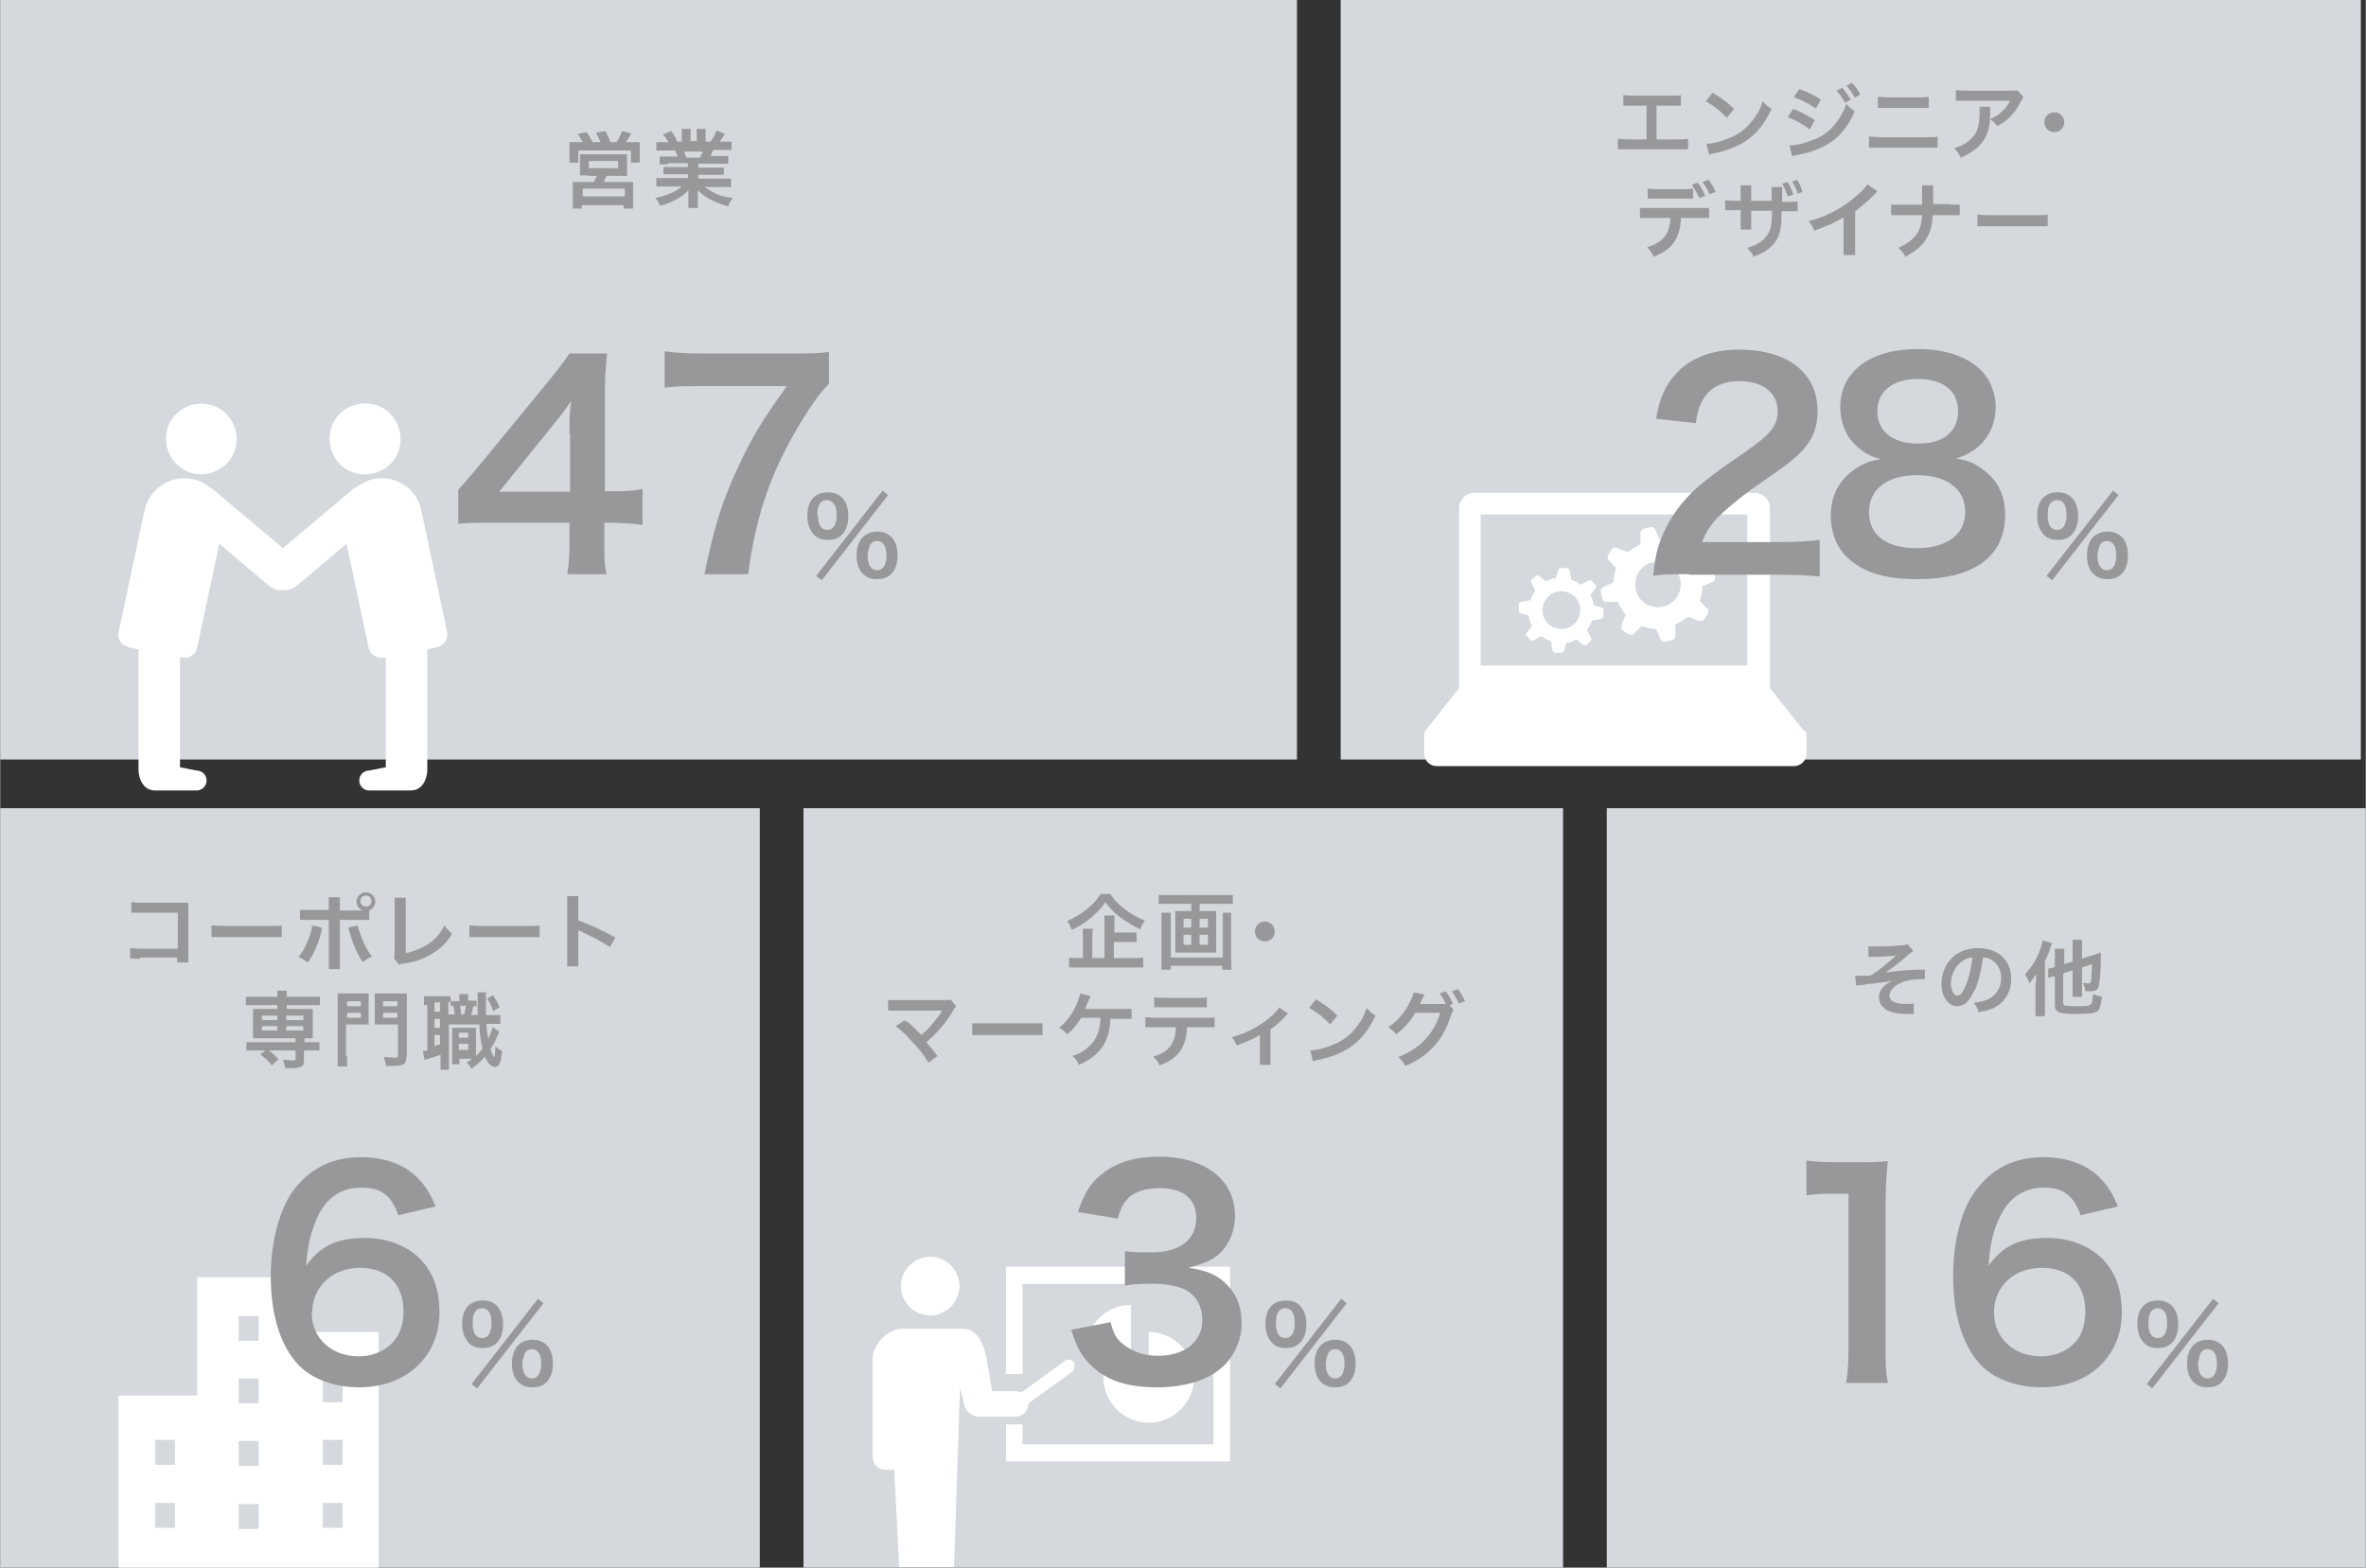
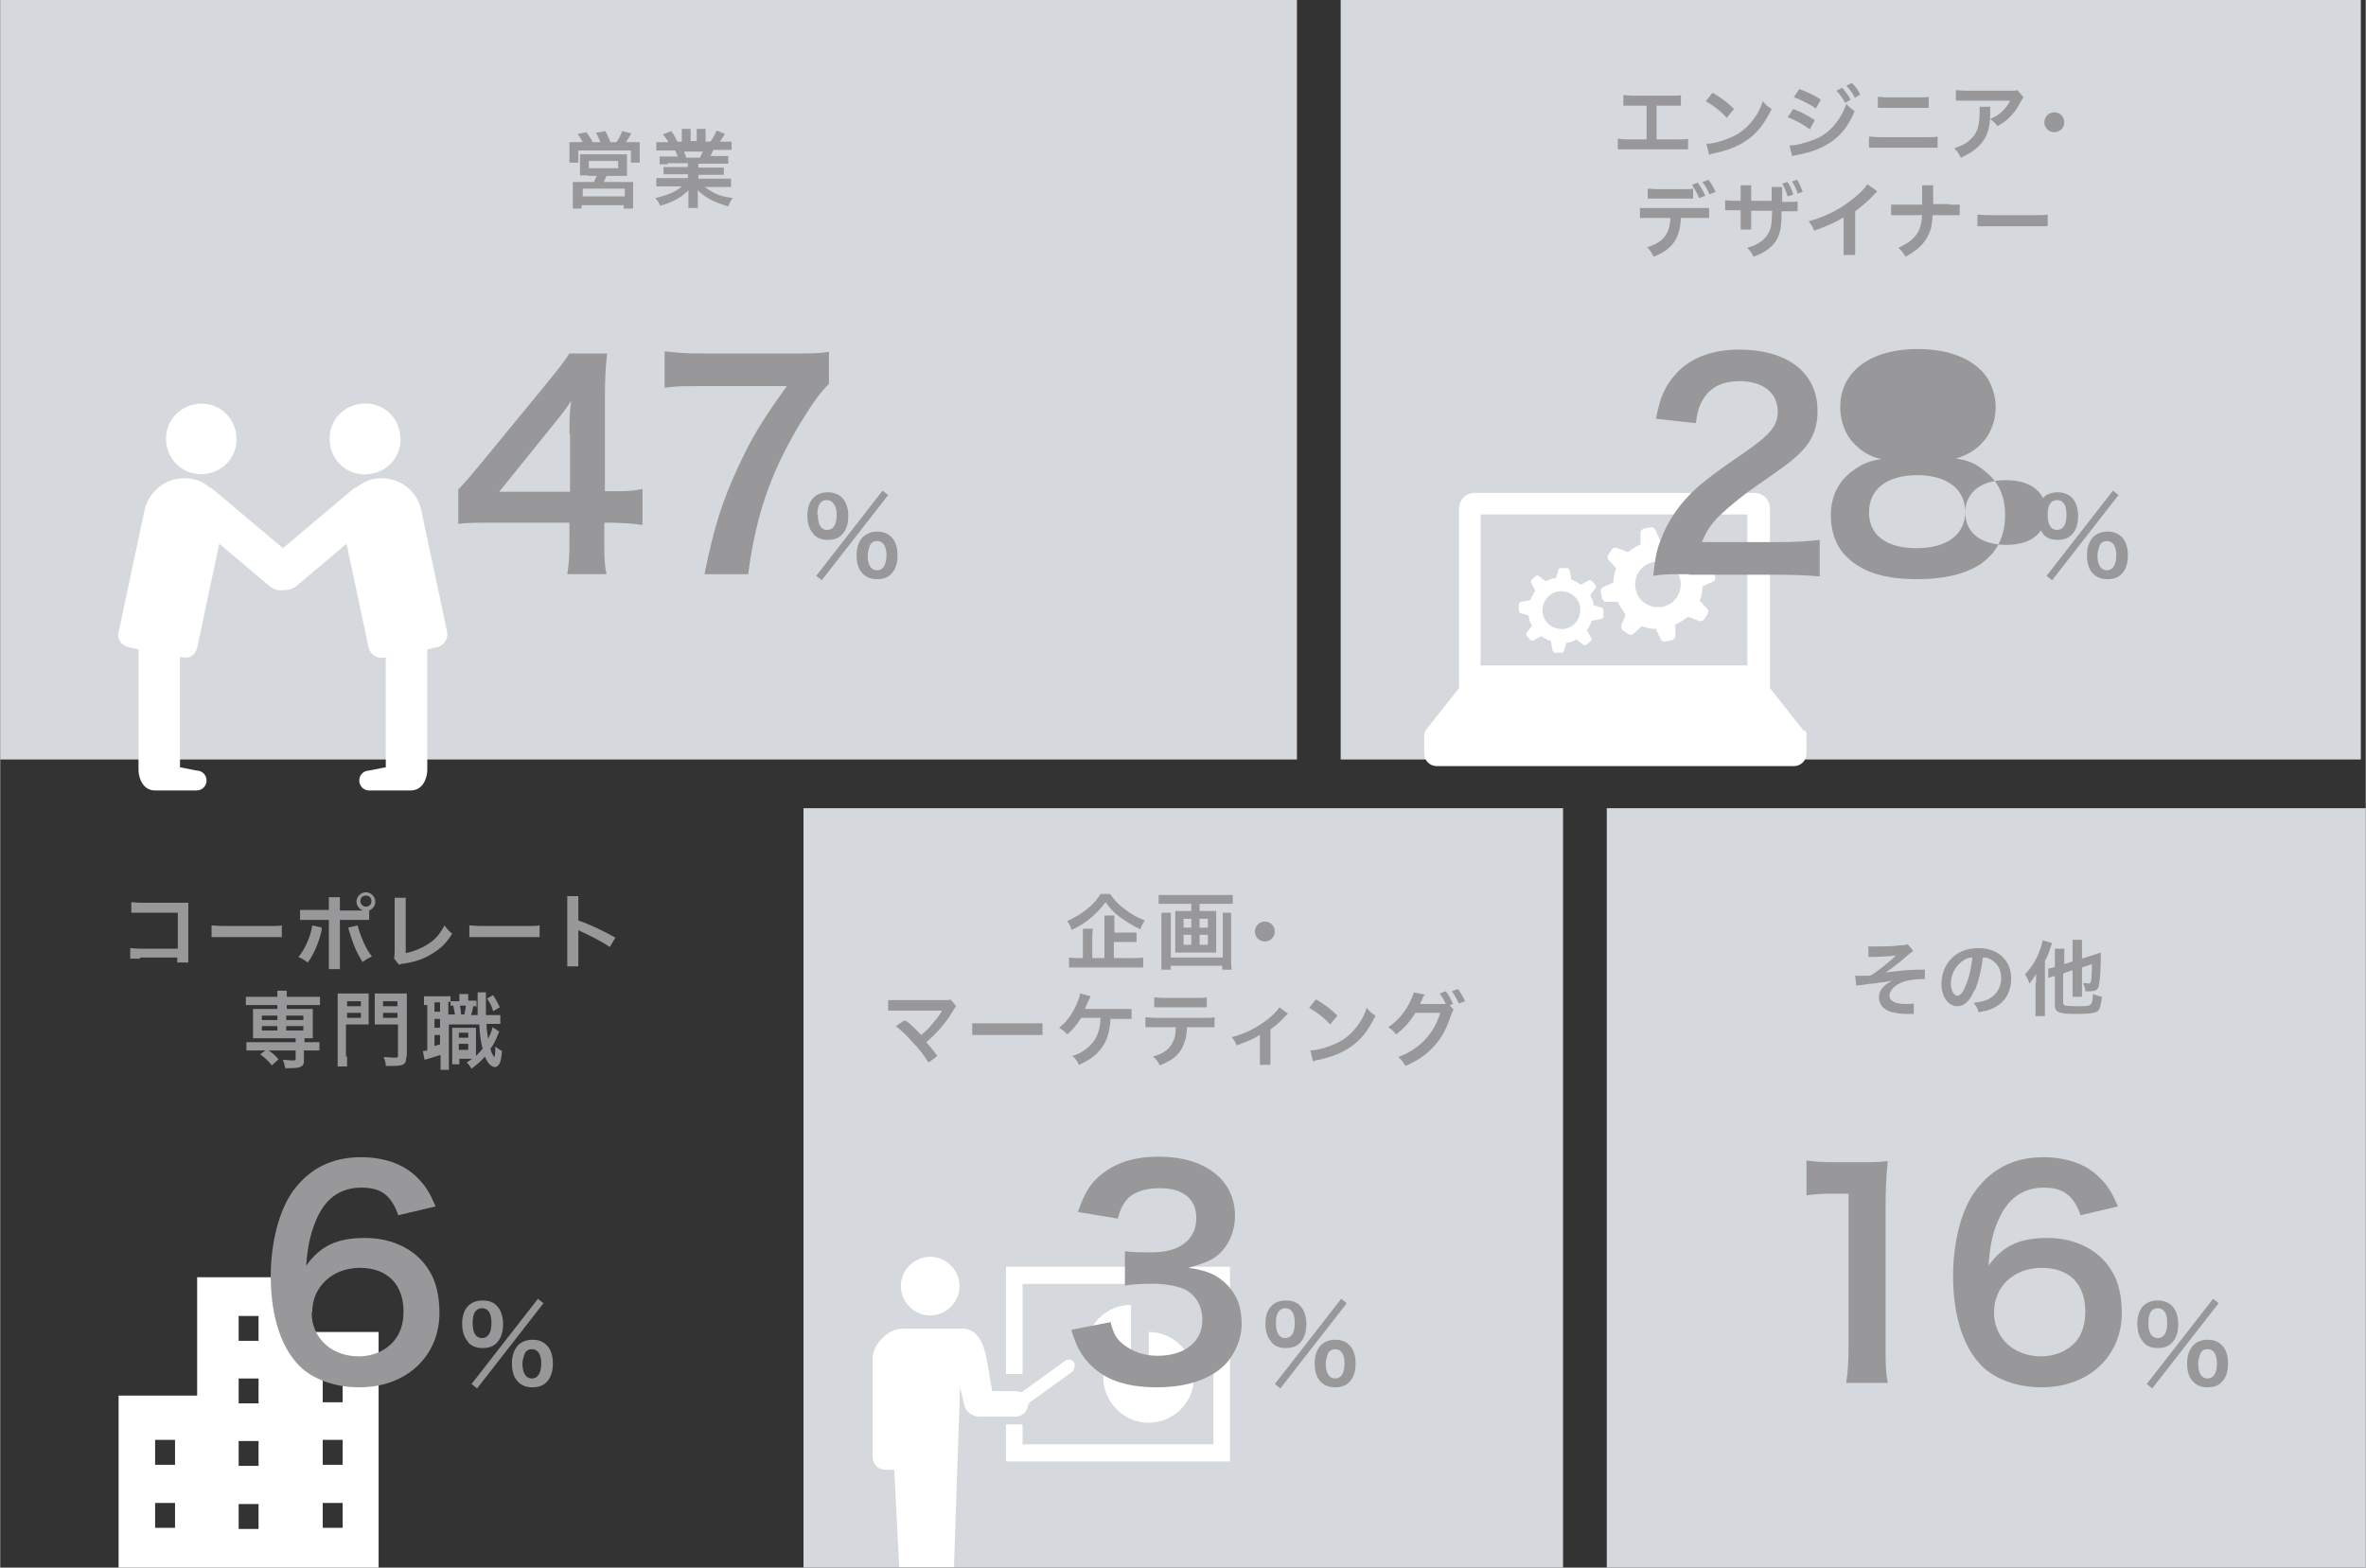
<svg xmlns="http://www.w3.org/2000/svg" id="_レイヤー_2" width="427.63" height="283.37" viewBox="0 0 42.76 28.34">
  <rect x="0" y="0" width="42.76" height="28.34" fill="#333333" stroke="none" />
  <defs>
    <style>.cls-1{fill:#d5d8dc;}.cls-1,.cls-2,.cls-3,.cls-4{stroke-width:0px;}.cls-2{fill:#98989a;}.cls-5{clip-path:url(#clippath);}.cls-3{fill:none;}.cls-4{fill:#fff;}</style>
    <clipPath id="clippath">
      <rect class="cls-3" width="42.76" height="28.34" />
    </clipPath>
  </defs>
  <g id="_レイヤー_2-2">
    <g class="cls-5">
      <rect class="cls-1" x="24.23" width="18.44" height="13.73" />
      <rect class="cls-1" x="14.52" y="14.61" width="13.73" height="13.73" />
      <path class="cls-4" d="M32.6,13.21l-.61-.77v-3.25c0-.16-.13-.28-.28-.28h-5.06c-.16,0-.28.13-.28.28v3.25l-.61.77s-.02.05-.02.07v.34c0,.13.1.23.23.23h6.45c.13,0,.23-.1.23-.23v-.34s0-.05-.02-.07ZM26.76,9.3h4.82v2.73h-4.82v-2.73Z" />
      <path class="cls-4" d="M30.97,10.3s-.03-.05-.06-.05h-.22c-.04-.09-.09-.16-.14-.23l.08-.21s0-.05-.02-.07l-.12-.08s-.05-.01-.07,0l-.16.15c-.08-.03-.17-.05-.26-.05l-.09-.2s-.04-.04-.07-.03l-.14.03s-.05.03-.05.06v.22c-.09.04-.16.09-.23.14l-.21-.08s-.05,0-.07.02l-.08.12s-.01.05,0,.07l.15.16c-.03.08-.05.17-.05.26l-.2.09s-.04.04-.03.07l.03.14s.03.05.06.05h.22c.04.09.09.16.14.23l-.08.21s0,.05.02.07l.12.08s.05.01.07,0l.16-.15c.08.03.17.05.26.05l.09.2s.04.04.07.03l.14-.03s.05-.03.05-.06v-.22c.09-.04.16-.09.23-.14l.21.08s.05,0,.07-.02l.08-.12s.01-.05,0-.07l-.15-.16c.03-.08.05-.17.05-.26l.2-.09s.04-.04.03-.07l-.03-.14ZM30.04,10.97c-.22.04-.44-.1-.48-.33-.04-.22.1-.44.33-.48.22-.04.44.1.48.33.04.22-.1.44-.33.48Z" />
      <path class="cls-4" d="M28.96,10.99l-.16-.05c0-.07-.03-.13-.06-.18l.1-.13s.01-.04,0-.05l-.07-.08s-.04-.02-.05-.01l-.15.08c-.05-.04-.11-.07-.17-.09l-.03-.17s-.02-.04-.04-.04h-.11s-.04,0-.05.02l-.05.16c-.07,0-.13.03-.18.06l-.13-.1s-.04-.01-.05,0l-.08.07s-.02.04-.01.05l.08.15c-.04.05-.07.11-.09.17l-.17.03s-.04.02-.04.04v.11s0,.04.02.05l.16.05c0,.07.03.13.06.18l-.1.13s-.01.04,0,.05l.07.08s.04.02.05.01l.15-.08c.05.04.11.07.17.09l.03.17s.02.04.04.04h.11s.04,0,.05-.02l.05-.16c.07,0,.13-.03.18-.06l.13.1s.04.01.05,0l.08-.07s.02-.04.01-.05l-.08-.15c.04-.05.07-.11.09-.17l.17-.03s.04-.02.04-.04v-.11s0-.04-.02-.05ZM28.19,11.37c-.19-.02-.33-.18-.31-.37.02-.19.18-.33.37-.31.19.02.33.18.31.37-.02.19-.18.33-.37.31Z" />
-       <rect class="cls-1" y="14.61" width="13.73" height="13.73" />
      <path class="cls-4" d="M5.43,24.08v-.99h-1.87v2.14h-1.42v3.11h4.7v-4.26h-1.42ZM3.16,27.62h-.36v-.45h.36v.45ZM3.16,26.48h-.36v-.45h.36v.45ZM4.67,27.64h-.36v-.45h.36v.45ZM4.67,26.5h-.36v-.45h.36v.45ZM4.67,25.37h-.36v-.45h.36v.45ZM4.67,24.24h-.36v-.45h.36v.45ZM6.19,27.62h-.36v-.45h.36v.45ZM6.19,26.48h-.36v-.45h.36v.45ZM6.19,25.35h-.36v-.45h.36v.45Z" />
      <rect class="cls-1" width="23.44" height="13.73" />
      <path class="cls-4" d="M3.5,8.56c.35.07.69-.15.76-.49.07-.35-.15-.69-.49-.76-.35-.07-.69.15-.76.49-.07.35.15.69.49.76Z" />
      <path class="cls-4" d="M6.73,8.56c.35-.07.57-.41.49-.76-.07-.35-.41-.57-.76-.49-.35.07-.57.41-.49.76.07.35.41.57.76.49Z" />
      <path class="cls-4" d="M8.08,11.43l-.47-2.21c-.08-.39-.47-.64-.86-.56-.11.02-.21.08-.3.14-.02.01-.05.03-.07.04l-1.27,1.07-1.27-1.07s-.05-.03-.07-.04c-.08-.07-.18-.12-.3-.14-.39-.08-.77.17-.86.56l-.47,2.21c-.03.12.05.24.18.27l.18.04v2.18c0,.13.07.37.3.37h.75c.1,0,.18-.08.18-.18s-.08-.18-.18-.18l-.3-.06v-1.99h.04c.12.04.24-.04.27-.17l.4-1.88.9.76c.07.06.16.09.25.08h0c.09,0,.18-.02.25-.08l.9-.76.4,1.88c.03.12.15.2.27.18h.04s0,1.98,0,1.98l-.3.06c-.1,0-.18.08-.18.18s.08.18.18.18h.75c.23,0,.3-.24.3-.37v-2.18l.18-.04c.12-.03.2-.15.18-.27Z" />
      <rect class="cls-1" x="29.04" y="14.61" width="13.73" height="13.73" />
      <path class="cls-2" d="M10.53,2.57c-.03-.05-.05-.09-.09-.15l.16-.03c.04.06.08.12.11.18h.14s-.05-.12-.08-.17l.17-.03c.03.06.07.14.09.2h.11c.04-.06.08-.13.1-.2l.17.04s-.07.12-.1.16h.09c.07,0,.11,0,.16,0,0,.04,0,.07,0,.13v.12s0,.08,0,.12h-.16v-.22h-.95v.22h-.16s0-.07,0-.12v-.12c0-.05,0-.09,0-.13.05,0,.09,0,.16,0h.1ZM10.64,3.17c-.08,0-.11,0-.16,0,0-.04,0-.07,0-.13v-.14s0-.08,0-.11c.03,0,.07,0,.11,0h.63s.08,0,.11,0c0,.02,0,.06,0,.12v.14c0,.08,0,.1,0,.13-.05,0-.09,0-.16,0h-.21s-.03.07-.05.11h.39c.07,0,.1,0,.14,0,0,.04,0,.07,0,.14v.19c0,.07,0,.1,0,.15h-.17v-.06h-.76v.06h-.16c0-.05,0-.1,0-.15v-.19c0-.07,0-.1,0-.14.04,0,.07,0,.14,0h.24s.04-.07.05-.11h-.16ZM10.53,3.55h.76v-.14h-.76v.14ZM10.64,3.04h.53v-.13h-.53v.13Z" />
      <path class="cls-2" d="M12.07,2.97c-.07,0-.11,0-.15,0v-.14s.08,0,.15,0h.18s-.04-.08-.05-.11h-.16c-.07,0-.13,0-.18,0v-.15s.09,0,.17,0h.05c-.03-.05-.05-.08-.1-.14l.15-.06c.05.07.07.11.11.19h.08v-.11s0-.09,0-.12h.16s0,.06,0,.11v.11h.11v-.11s0-.08,0-.11h.16s0,.07,0,.12v.11h.09c.05-.07.08-.13.11-.2l.15.06c-.04.06-.06.1-.09.14h.04c.08,0,.12,0,.17,0v.15s-.1,0-.18,0h-.15c-.03.06-.03.07-.05.11h.17c.07,0,.11,0,.15,0v.14s-.08,0-.15,0h-.39v.07h.31c.07,0,.11,0,.15,0v.13s-.09,0-.15,0h-.31v.07h.41c.08,0,.14,0,.18,0v.15c-.05,0-.11,0-.18,0h-.3s.12.08.2.12c.09.04.17.06.31.08-.04.06-.06.09-.08.15-.25-.07-.42-.16-.55-.29,0,.06,0,.07,0,.1v.07c0,.06,0,.11,0,.15h-.17s0-.09,0-.15v-.07s0-.04,0-.1c-.07.07-.12.11-.21.16-.09.05-.19.09-.3.12-.02-.05-.05-.1-.09-.14.22-.05.37-.11.48-.21h-.28c-.07,0-.12,0-.18,0v-.15s.1,0,.18,0h.39v-.07h-.29c-.07,0-.11,0-.15,0v-.13s.08,0,.15,0h.29v-.07h-.37ZM12.65,2.85s.03-.07.05-.11h-.34s.03.07.04.11h.24Z" />
      <path class="cls-2" d="M8.46,24.26c-.07-.07-.11-.19-.11-.33,0-.27.14-.42.37-.42.11,0,.2.03.26.1.07.07.11.19.11.33s-.04.26-.11.33c-.06.07-.15.1-.26.1s-.19-.03-.26-.1ZM9.72,23.48l.1.08-1.2,1.54-.1-.08,1.2-1.54ZM8.54,23.92c0,.18.06.27.17.27s.17-.1.17-.27c0-.07-.01-.14-.03-.18-.03-.06-.08-.09-.14-.09-.11,0-.17.09-.17.26ZM9.36,24.98c-.07-.07-.11-.18-.11-.33s.04-.25.11-.33c.06-.06.15-.1.26-.1s.19.03.26.1c.07.07.11.18.11.33s-.04.26-.11.33c-.06.07-.15.1-.26.1s-.19-.03-.26-.1ZM9.49,24.45s-.05.11-.05.2c0,.17.06.27.17.27s.17-.1.17-.28c0-.08-.02-.15-.05-.19-.03-.04-.07-.06-.12-.06s-.09.02-.12.06Z" />
      <path class="cls-2" d="M2.53,17.33c-.1,0-.14,0-.18,0v-.19c.06,0,.08.01.19.01h.67v-.65h-.65c-.1,0-.14,0-.19,0v-.19c.05,0,.08.01.19.01h.71q.08,0,.13,0s0,.05,0,.12v.81c0,.07,0,.12,0,.15h-.2v-.09h-.67Z" />
      <path class="cls-2" d="M3.82,16.73c.07,0,.09.01.24.01h.79c.15,0,.17,0,.24-.01v.21c-.06,0-.08,0-.24,0h-.79c-.17,0-.18,0-.24,0v-.21Z" />
      <path class="cls-2" d="M5.81,16.77s0,.02,0,.02c0,0,0,.01,0,.03-.05.22-.14.43-.25.58-.07-.05-.1-.07-.17-.1.11-.12.23-.39.25-.57l.18.04ZM6.48,16.46s.05,0,.08,0c-.07-.02-.12-.09-.12-.16,0-.09.08-.17.17-.17s.17.08.17.17c0,.07-.04.13-.11.16v.17s-.07,0-.19,0h-.34v.72c0,.08,0,.12,0,.17h-.2s0-.08,0-.17v-.72h-.33c-.12,0-.14,0-.19,0v-.18c.05,0,.08,0,.19,0h.33v-.08c0-.08,0-.12,0-.15h.2s0,.06,0,.16v.08h.34ZM6.46,16.73c.05.19.16.45.26.56-.08.04-.1.05-.17.1-.11-.17-.17-.32-.24-.55-.01-.04-.01-.05-.02-.07l.17-.04ZM6.51,16.29c0,.05.04.1.1.1s.1-.04.1-.1-.04-.1-.1-.1-.1.04-.1.1Z" />
      <path class="cls-2" d="M7.33,16.24s0,.08,0,.15v.84c.15-.03.29-.09.4-.16.14-.09.23-.2.3-.34.06.08.08.1.14.15-.1.16-.2.26-.33.34-.15.1-.3.16-.54.2-.04,0-.06.01-.09.02l-.09-.11s.01-.07.01-.15v-.8q0-.1,0-.15h.21Z" />
      <path class="cls-2" d="M8.48,16.73c.07,0,.09.01.24.01h.79c.15,0,.17,0,.24-.01v.21c-.06,0-.08,0-.24,0h-.79c-.17,0-.18,0-.24,0v-.21Z" />
      <path class="cls-2" d="M10.25,17.47s0-.09,0-.17v-.95c0-.07,0-.11,0-.15h.2s0,.06,0,.16v.28c.2.07.44.18.67.31l-.1.17c-.12-.08-.28-.17-.52-.28-.03-.02-.04-.02-.05-.02,0,.04,0,.06,0,.1v.39c0,.08,0,.12,0,.16h-.2Z" />
      <path class="cls-2" d="M4.6,18.17c-.07,0-.11,0-.16,0v-.15s.08,0,.16,0h.41s0-.08,0-.11h.17s0,.07,0,.11h.44c.07,0,.11,0,.16,0v.15s-.09,0-.16,0h-.44v.07h.33c.07,0,.1,0,.14,0,0,.04,0,.07,0,.12v.29s0,.07,0,.12c-.04,0-.07,0-.15,0v.07h.11c.07,0,.11,0,.16,0v.15s-.1,0-.16,0h-.12v.19c0,.05-.01.08-.05.1-.03.02-.09.03-.19.03-.02,0-.05,0-.1,0-.01-.07-.02-.1-.04-.15.06,0,.11.01.17.01.05,0,.06,0,.06-.03v-.15h-.73c-.05,0-.11,0-.16,0v-.15s.08,0,.16,0h.73v-.07h-.63c-.07,0-.1,0-.14,0,0-.05,0-.07,0-.12v-.29s0-.07,0-.12c.04,0,.07,0,.14,0h.3v-.07h-.41ZM4.91,19.26c-.08-.1-.12-.13-.21-.2l.12-.09c.1.06.15.11.21.18l-.12.11ZM4.73,18.36v.08h.28v-.08h-.28ZM4.73,18.55v.08h.28v-.08h-.28ZM5.17,18.44h.31v-.08h-.31v.08ZM5.17,18.63h.31v-.08h-.31v.08Z" />
      <path class="cls-2" d="M6.27,19.1c0,.09,0,.14,0,.18h-.17s0-.1,0-.18v-.97c0-.08,0-.12,0-.17.04,0,.08,0,.15,0h.26c.08,0,.11,0,.15,0,0,.04,0,.08,0,.14v.29c0,.07,0,.1,0,.13-.04,0-.08,0-.14,0h-.27v.58ZM6.27,18.19h.25v-.09h-.25v.09ZM6.27,18.4h.25v-.09h-.25v.09ZM7.34,19.1c0,.14-.04.17-.25.17-.03,0-.06,0-.12,0,0-.07-.02-.11-.04-.16.07,0,.13.01.2.01.05,0,.06,0,.06-.04v-.56h-.28c-.05,0-.1,0-.14,0,0-.03,0-.07,0-.13v-.29c0-.05,0-.09,0-.14.04,0,.07,0,.15,0h.28c.08,0,.11,0,.15,0,0,.05,0,.09,0,.17v.97ZM6.92,18.19h.26v-.09h-.26v.09ZM6.92,18.4h.26v-.09h-.26v.09Z" />
      <path class="cls-2" d="M8.6,18.19s-.03,0-.05,0c-.01.06-.02.11-.04.16h.12q0-.1,0-.3c0-.06,0-.07,0-.11h.15c0,.05,0,.08,0,.19,0,.05,0,.17,0,.22h.09c.09,0,.12,0,.17,0v.16c-.05,0-.08,0-.17,0h-.08c0,.12.02.19.03.27.04-.08.07-.16.08-.21l.12.08s-.02.04-.03.07c-.03.08-.08.18-.13.24.02.06.03.09.05.12.01.02.02.03.02.03.01,0,.02-.07.02-.19.04.03.08.06.12.08-.01.11-.02.17-.04.22-.02.04-.05.07-.09.07-.06,0-.13-.07-.18-.19-.07.09-.14.14-.24.22-.04-.06-.05-.08-.09-.11.05-.03.07-.05.1-.07h-.23v.1h-.13s0-.08,0-.13v-.4c0-.06,0-.08,0-.13.02,0,.04,0,.09,0h.24s.06,0,.1,0c0,.03,0,.06,0,.13v.38s.08-.08.12-.13c-.03-.12-.05-.23-.06-.44h-.55v.66c0,.08,0,.11,0,.16h-.15s0-.09,0-.16v-.11c-.06.02-.13.04-.19.06-.07.02-.07.02-.1.03l-.03-.16s.04,0,.08-.01v-.82s-.04,0-.06,0v-.16s.06,0,.12,0h.23c.06,0,.09,0,.13,0v.09s.05,0,.09,0h.07c0-.07,0-.09,0-.13h.16s0,.06,0,.12h0s.05,0,.05,0c.05,0,.08,0,.1,0v.13ZM7.85,18.29h.1v-.17h-.1v.17ZM7.85,18.58h.1v-.16h-.1v.16ZM7.85,18.91s.06-.02.1-.03v-.17h-.1v.2ZM8.22,18.34s-.02-.1-.03-.16c-.02,0-.03,0-.05,0v-.07s-.03,0-.04,0v.23h.13ZM8.29,18.98h.17v-.11h-.17v.11ZM8.29,18.76h.17v-.09h-.17v.09ZM8.31,18.18s.02.1.02.16h.06s.02-.1.03-.16h-.12ZM8.91,17.99c.05.08.08.13.12.22l-.12.07c-.03-.11-.06-.15-.11-.23l.11-.06Z" />
      <path class="cls-2" d="M33.75,17.11s.08,0,.15,0c.13,0,.32,0,.44-.02.07,0,.11-.01.14-.02l.1.12s-.04.03-.09.07c-.11.1-.27.23-.41.32.07-.01.18-.02.36-.04.09,0,.16-.01.2-.01.05,0,.09,0,.1,0,.02,0,.03,0,.05,0v.17h-.03c-.17,0-.3.02-.41.07-.12.05-.2.15-.2.23,0,.1.11.15.3.15.06,0,.1,0,.14-.01v.19s-.03,0-.05,0c-.01,0-.03,0-.08,0h-.02c-.09,0-.2-.02-.27-.04-.13-.04-.21-.14-.21-.26,0-.07.03-.14.08-.19.04-.04.08-.07.16-.11-.06.01-.11.02-.18.03-.07,0-.12.02-.16.02-.06,0-.14.02-.24.03-.03,0-.04,0-.07.01l-.02-.18s.02,0,.02,0c.03,0,.09,0,.13,0,0,0,.03,0,.06,0,.04,0,.05,0,.08-.01.13-.08.34-.25.45-.36-.11.02-.17.02-.41.03-.04,0-.06,0-.09,0v-.17Z" />
      <path class="cls-2" d="M35.68,17.91c-.08.19-.18.28-.3.28-.17,0-.29-.17-.29-.41,0-.16.06-.32.16-.43.12-.14.3-.21.51-.21.35,0,.59.22.59.55,0,.26-.13.46-.36.55-.07.03-.13.04-.23.06-.02-.08-.04-.11-.09-.17.14-.02.23-.04.29-.08.13-.07.21-.21.21-.37,0-.14-.06-.26-.18-.33-.05-.03-.08-.04-.15-.04-.03.23-.08.44-.15.6ZM35.46,17.38c-.12.09-.2.24-.2.4,0,.12.05.22.12.22.05,0,.1-.06.15-.19.06-.13.1-.33.12-.5-.08,0-.13.03-.19.07Z" />
      <path class="cls-2" d="M36.8,17.77s0-.04,0-.16c-.04.06-.07.11-.12.17-.02-.06-.04-.1-.08-.17.11-.11.2-.25.26-.41.03-.07.05-.15.06-.2l.17.05s-.02.04-.03.08c-.03.1-.05.15-.1.24v.82c0,.07,0,.12,0,.18h-.17c0-.05,0-.1,0-.18v-.43ZM37.29,17.61v.52s0,.04.04.05c.04,0,.08.01.19.01.17,0,.23,0,.26-.03.02,0,.03-.04.04-.07,0-.03,0-.05.01-.12.07.03.09.03.16.05-.02.17-.04.23-.08.26-.06.04-.16.05-.42.05s-.35-.03-.35-.15v-.53s-.02,0-.03,0c-.04.01-.06.02-.09.03v-.17s.07-.01.12-.03v-.17c0-.07,0-.11,0-.16h.17s0,.08,0,.15v.13l.15-.05v-.24c0-.06,0-.1,0-.15h.17s0,.08,0,.14v.2l.22-.07c.06-.02.09-.03.12-.04,0,.03,0,.04,0,.08,0,.18-.01.38-.03.48-.01.11-.05.14-.17.14-.03,0-.04,0-.08,0,0-.06-.02-.09-.04-.15.04,0,.08.01.1.01.03,0,.04-.01.05-.08,0-.06.01-.16.01-.27l-.18.06v.38c0,.06,0,.1,0,.15h-.17s0-.08,0-.15v-.33l-.15.05Z" />
      <path class="cls-2" d="M7.2,21.98c-.13-.37-.31-.51-.67-.51s-.62.17-.79.52c-.12.26-.18.5-.21.89.27-.37.57-.5,1.07-.5s.94.22,1.16.6c.12.19.18.46.18.75,0,.79-.6,1.35-1.45,1.35-.4,0-.77-.12-1.02-.33-.37-.32-.58-.92-.58-1.68,0-.62.16-1.21.41-1.55.3-.4.7-.6,1.22-.6.43,0,.79.13,1.03.38.13.13.21.25.32.51l-.68.16ZM5.63,23.73c0,.46.36.79.85.79.29,0,.55-.13.69-.35.08-.12.12-.28.12-.46,0-.5-.3-.79-.79-.79s-.86.34-.86.8Z" />
      <path class="cls-2" d="M38.74,24.26c-.07-.07-.11-.19-.11-.33,0-.27.14-.42.37-.42.1,0,.19.03.26.1.07.07.11.19.11.33s-.04.26-.11.33c-.06.07-.15.1-.26.1s-.19-.03-.26-.1ZM40,23.48l.1.08-1.2,1.54-.1-.08,1.2-1.54ZM38.83,23.92c0,.18.06.27.17.27s.17-.1.17-.27c0-.07-.01-.14-.03-.18-.03-.06-.08-.09-.14-.09-.11,0-.17.09-.17.26ZM39.64,24.98c-.07-.07-.11-.18-.11-.33s.04-.25.11-.33c.06-.06.15-.1.26-.1s.19.03.26.1c.07.07.11.18.11.33s-.04.26-.11.33c-.06.07-.15.1-.26.1s-.19-.03-.26-.1ZM39.78,24.45s-.05.11-.05.2c0,.17.06.27.17.27s.17-.1.17-.28c0-.08-.02-.15-.05-.19-.03-.04-.07-.06-.12-.06s-.09.02-.12.06Z" />
      <path class="cls-2" d="M33.37,24.99c.03-.2.04-.39.04-.65v-2.76h-.24c-.19,0-.33,0-.52.03v-.63c.16.02.27.03.5.03h.46c.26,0,.33,0,.51-.02-.03.29-.04.53-.04.83v2.53c0,.26,0,.45.04.65h-.76Z" />
      <path class="cls-2" d="M37.61,21.98c-.13-.37-.32-.51-.67-.51s-.62.17-.79.52c-.13.26-.18.5-.21.89.27-.37.57-.5,1.07-.5s.94.22,1.16.6c.12.19.18.46.18.75,0,.79-.6,1.35-1.45,1.35-.4,0-.77-.12-1.02-.33-.37-.32-.58-.92-.58-1.68,0-.62.15-1.21.41-1.55.3-.4.7-.6,1.22-.6.43,0,.79.13,1.03.38.13.13.21.25.32.51l-.68.16ZM36.04,23.73c0,.46.36.79.85.79.29,0,.55-.13.69-.35.07-.12.11-.28.11-.46,0-.5-.29-.79-.79-.79s-.86.34-.86.8Z" />
      <path class="cls-4" d="M16.81,23.78c.29,0,.53-.24.53-.53s-.24-.53-.53-.53-.53.24-.53.53c0,.29.24.53.53.53Z" />
      <path class="cls-4" d="M18.6,25.39s0-.02,0-.03l.79-.57s.06-.11.02-.16c-.02-.03-.05-.05-.09-.05-.02,0-.05,0-.07.02l-.79.57s-.06-.02-.1-.02h-.43l-.1-.59c-.06-.3-.18-.54-.43-.54h-1.09c-.26,0-.54.28-.54.54v1.78c0,.13.1.23.23.23h.16l.09,1.76h.99s.11-3.25.11-3.25h0l.07.29c.02.14.14.24.28.24h.65c.13,0,.23-.1.23-.23Z" />
      <polygon class="cls-4" points="18.18 22.9 18.18 24.84 18.48 24.84 18.48 23.21 21.93 23.21 21.93 26.11 18.48 26.11 18.48 25.75 18.18 25.75 18.18 26.42 22.23 26.42 22.23 22.9 18.18 22.9" />
      <path class="cls-4" d="M19.67,24.14l.77.27v-.82c-.36,0-.66.23-.77.55Z" />
      <path class="cls-4" d="M19.94,24.9c0,.45.37.82.82.82s.82-.37.82-.82-.37-.82-.82-.82v.82l-.77-.27c-.03.09-.05.18-.05.27Z" />
      <path class="cls-2" d="M36.93,9.65c-.07-.07-.11-.19-.11-.33,0-.27.14-.42.37-.42.1,0,.19.03.26.1.07.07.11.19.11.33s-.04.26-.11.33c-.06.07-.15.1-.26.1s-.19-.03-.26-.1ZM38.19,8.87l.1.08-1.2,1.54-.1-.08,1.2-1.54ZM37.01,9.31c0,.18.06.27.17.27s.17-.1.17-.27c0-.07-.01-.14-.03-.18-.03-.06-.08-.09-.14-.09-.11,0-.17.09-.17.26ZM37.83,10.37c-.07-.07-.11-.18-.11-.33s.04-.25.11-.33c.06-.06.15-.1.26-.1s.19.03.26.1c.07.07.11.18.11.33s-.04.26-.11.33c-.06.07-.15.1-.26.1s-.19-.03-.26-.1ZM37.96,9.84s-.05.11-.05.2c0,.17.06.27.17.27s.17-.1.17-.28c0-.08-.02-.15-.05-.19-.03-.04-.07-.06-.12-.06s-.09.02-.12.06Z" />
      <path class="cls-2" d="M29.96,2.52h.36c.1,0,.13,0,.19-.01v.19c-.05,0-.09,0-.19,0h-.89c-.1,0-.14,0-.19,0v-.19c.06,0,.09.01.19.01h.33v-.61h-.23c-.1,0-.14,0-.19,0v-.19c.06,0,.09.01.19.01h.66c.1,0,.14,0,.19-.01v.19c-.05,0-.09,0-.19,0h-.25v.61Z" />
      <path class="cls-2" d="M30.83,2.6c.13,0,.3-.05.44-.11.19-.08.32-.19.44-.36.07-.09.11-.18.15-.3.06.07.08.09.16.14-.13.27-.27.45-.47.58-.15.1-.33.17-.56.22-.06.01-.06.01-.1.03l-.05-.21ZM30.96,1.68c.18.11.27.18.38.29l-.13.16c-.12-.13-.24-.22-.38-.3l.12-.15Z" />
      <path class="cls-2" d="M32.41,1.97c.14.05.28.13.39.2l-.09.17c-.1-.08-.26-.17-.4-.22l.1-.15ZM32.34,2.63c.12,0,.27-.04.43-.1.27-.09.49-.34.6-.65.06.06.09.09.15.13-.18.45-.5.69-1.03.79-.06.01-.08.02-.1.02l-.05-.2ZM32.52,1.61c.14.05.29.12.39.19l-.09.16c-.12-.08-.29-.17-.4-.2l.1-.15ZM33.29,1.58c.06.07.1.12.16.22l-.1.06c-.05-.09-.09-.15-.16-.22l.1-.05ZM33.52,1.76c-.04-.08-.09-.15-.15-.21l.1-.05c.07.07.11.12.15.21l-.1.06Z" />
      <path class="cls-2" d="M33.79,2.47c.06,0,.09.01.19.01h.85c.1,0,.13,0,.19-.01v.2c-.05,0-.09,0-.19,0h-.86c-.1,0-.13,0-.19,0v-.2ZM33.94,1.75c.05,0,.09.01.17.01h.58c.09,0,.12,0,.17-.01v.2s-.08,0-.17,0h-.58c-.09,0-.12,0-.17,0v-.2Z" />
      <path class="cls-2" d="M35.97,1.94s0,.03,0,.12c0,.25-.05.39-.15.52-.09.11-.2.19-.38.27-.04-.08-.06-.11-.12-.17.12-.04.19-.07.26-.13.15-.12.2-.25.2-.53,0-.04,0-.06,0-.09h.2ZM36.57,1.76s-.02.03-.06.1c-.05.11-.14.22-.23.3-.06.05-.11.08-.18.12-.04-.06-.07-.08-.13-.13.1-.04.16-.08.22-.14.06-.06.11-.12.14-.19h-.78c-.1,0-.14,0-.2,0v-.19c.06,0,.1.01.2.01h.77c.09,0,.1,0,.14-.01l.1.11Z" />
      <path class="cls-2" d="M37.31,2.21c0,.1-.08.18-.18.18s-.18-.08-.18-.18.08-.18.18-.18.18.08.18.18Z" />
      <path class="cls-2" d="M30.38,3.95c-.02.37-.16.56-.49.69-.04-.07-.06-.11-.12-.17.29-.09.41-.24.42-.53h-.36c-.12,0-.14,0-.19,0v-.18c.05,0,.08,0,.19,0h.87c.11,0,.14,0,.19,0v.18c-.05,0-.07,0-.19,0h-.32ZM30.6,3.59s-.07,0-.19,0h-.44c-.12,0-.14,0-.19,0v-.18c.05,0,.08.01.19.01h.44c.11,0,.14,0,.19-.01v.18ZM30.69,3.31c.06.08.09.14.13.23l-.11.04c-.04-.1-.08-.16-.13-.24l.11-.04ZM30.9,3.52c-.03-.08-.08-.16-.13-.23l.11-.04c.06.08.09.14.13.22l-.11.04Z" />
      <path class="cls-2" d="M32.02,3.65v-.12c0-.08,0-.11,0-.15h.19s0,.05,0,.1c0,.05,0,.11,0,.17h.09c.11,0,.14,0,.19-.01v.18c-.05,0-.07,0-.19,0h-.1c0,.27-.02.36-.07.48-.08.16-.23.27-.44.34-.02-.06-.05-.09-.11-.16.21-.06.33-.15.4-.3.04-.09.04-.16.05-.37h-.38v.22c0,.07,0,.09,0,.12h-.19s0-.05,0-.13v-.22h-.09c-.12,0-.14,0-.19,0v-.18c.05,0,.08.01.19.01h.09v-.15c0-.08,0-.09,0-.13h.19s0,.05,0,.13v.15h.38ZM32.31,3.29c.04.07.08.14.1.23l-.1.03c-.03-.09-.06-.17-.1-.23l.1-.03ZM32.49,3.5c-.02-.08-.06-.15-.1-.22l.09-.03c.04.06.07.13.1.22l-.09.03Z" />
      <path class="cls-2" d="M33.93,3.46s-.03.03-.05.05c-.11.12-.22.21-.35.31v.63c0,.08,0,.12,0,.16h-.21s0-.07,0-.16v-.52c-.17.1-.26.14-.53.24-.03-.08-.05-.1-.1-.17.29-.08.54-.2.78-.39.13-.1.23-.2.28-.28l.17.12Z" />
      <path class="cls-2" d="M35.23,3.7c.1,0,.13,0,.19,0v.19c-.05,0-.09,0-.19,0h-.3c-.01.21-.04.3-.11.42-.08.13-.19.23-.38.33-.05-.08-.07-.11-.13-.16.18-.08.29-.17.36-.29.04-.08.06-.15.07-.3h-.37c-.1,0-.14,0-.19,0v-.19c.06,0,.09,0,.19,0h.37c0-.06,0-.09,0-.12v-.09c0-.06,0-.1,0-.14h.2s0,.05,0,.14v.09q0,.1,0,.11h.29Z" />
      <path class="cls-2" d="M35.74,3.88c.07,0,.09.01.24.01h.79c.15,0,.17,0,.24-.01v.21c-.06,0-.08,0-.24,0h-.79c-.17,0-.18,0-.24,0v-.21Z" />
      <path class="cls-2" d="M30.53,10.38c-.39,0-.47,0-.65.03.03-.29.06-.46.13-.64.14-.37.36-.69.69-.98.18-.15.33-.27.83-.61.46-.32.6-.48.6-.74,0-.34-.27-.55-.69-.55-.29,0-.51.1-.64.3-.08.12-.12.23-.15.46l-.72-.08c.07-.38.16-.59.35-.8.25-.29.65-.45,1.15-.45.88,0,1.42.42,1.42,1.11,0,.33-.11.57-.36.8-.14.13-.19.17-.84.62-.22.16-.47.37-.6.5-.15.16-.21.26-.29.45h1.4c.32,0,.57-.02.73-.04v.66c-.24-.02-.44-.03-.76-.03h-1.61Z" />
-       <path class="cls-2" d="M33.51,8.02c-.16-.16-.25-.41-.25-.66,0-.64.54-1.05,1.4-1.05.61,0,1.05.2,1.27.54.08.14.14.32.14.5,0,.46-.27.81-.72.94.23.03.38.1.54.24.24.19.35.45.35.78,0,.75-.56,1.16-1.59,1.16-.58,0-.98-.12-1.27-.4-.19-.18-.29-.45-.29-.75,0-.35.14-.63.41-.82.17-.12.29-.17.5-.2-.21-.05-.34-.13-.49-.28ZM35.52,9.26c0-.42-.33-.67-.87-.67s-.87.25-.87.67.32.65.86.65.88-.24.88-.66ZM33.93,7.43c0,.37.28.59.74.59s.72-.22.72-.59-.28-.58-.73-.58-.73.23-.73.58Z" />
+       <path class="cls-2" d="M33.51,8.02c-.16-.16-.25-.41-.25-.66,0-.64.54-1.05,1.4-1.05.61,0,1.05.2,1.27.54.08.14.14.32.14.5,0,.46-.27.81-.72.94.23.03.38.1.54.24.24.19.35.45.35.78,0,.75-.56,1.16-1.59,1.16-.58,0-.98-.12-1.27-.4-.19-.18-.29-.45-.29-.75,0-.35.14-.63.41-.82.17-.12.29-.17.5-.2-.21-.05-.34-.13-.49-.28ZM35.52,9.26c0-.42-.33-.67-.87-.67s-.87.25-.87.67.32.65.86.65.88-.24.88-.66Zc0,.37.28.59.74.59s.72-.22.72-.59-.28-.58-.73-.58-.73.23-.73.58Z" />
      <path class="cls-2" d="M14.7,9.65c-.07-.07-.11-.19-.11-.33,0-.27.14-.42.37-.42.1,0,.19.03.26.1.07.07.11.19.11.33s-.04.26-.11.33c-.06.07-.15.1-.26.1s-.19-.03-.26-.1ZM15.95,8.87l.1.08-1.2,1.54-.1-.08,1.2-1.54ZM14.78,9.31c0,.18.06.27.17.27s.17-.1.17-.27c0-.07-.01-.14-.04-.18-.03-.06-.08-.09-.14-.09-.11,0-.17.09-.17.26ZM15.59,10.37c-.07-.07-.11-.18-.11-.33s.04-.25.11-.33c.07-.06.15-.1.26-.1s.19.03.26.1c.07.07.11.18.11.33s-.04.26-.11.33c-.06.07-.15.1-.26.1s-.19-.03-.26-.1ZM15.73,9.84s-.05.11-.05.2c0,.17.06.27.17.27s.17-.1.17-.28c0-.08-.02-.15-.05-.19-.03-.04-.07-.06-.12-.06s-.09.02-.12.06Z" />
      <path class="cls-2" d="M11.6,9.49c-.19-.03-.29-.03-.5-.04h-.18v.36c0,.25,0,.39.04.57h-.71c.03-.17.04-.33.04-.58v-.35h-1.39c-.29,0-.46,0-.62.02v-.62c.17-.18.22-.25.4-.46l1.19-1.45c.22-.27.3-.37.42-.55h.68c-.03.29-.04.46-.04.85v1.64h.17c.2,0,.32,0,.51-.04v.64ZM10.29,7.85c0-.24,0-.4.03-.6-.1.15-.16.23-.34.45l-.96,1.19h1.28v-1.04Z" />
      <path class="cls-2" d="M14.97,6.95c-.16.16-.3.36-.52.72-.53.89-.79,1.65-.93,2.71h-.79c.17-.84.32-1.32.61-1.94.23-.5.43-.84.88-1.46h-1.55c-.3,0-.45,0-.66.03v-.66c.23.03.39.04.69.04h1.59c.38,0,.51,0,.69-.03v.58Z" />
      <path class="cls-2" d="M22.98,24.26c-.07-.07-.11-.19-.11-.33,0-.27.14-.42.37-.42.11,0,.2.03.26.1.07.07.11.19.11.33s-.04.26-.11.33c-.06.07-.15.1-.26.1s-.19-.03-.26-.1ZM24.24,23.48l.1.08-1.2,1.54-.1-.08,1.2-1.54ZM23.06,23.92c0,.18.06.27.17.27s.17-.1.17-.27c0-.07-.01-.14-.03-.18-.03-.06-.08-.09-.14-.09-.11,0-.17.09-.17.26ZM23.87,24.98c-.07-.07-.11-.18-.11-.33s.04-.25.11-.33c.06-.06.15-.1.26-.1s.19.03.26.1c.07.07.11.18.11.33s-.04.26-.11.33c-.06.07-.15.1-.26.1s-.19-.03-.26-.1ZM24.01,24.45s-.05.11-.05.2c0,.17.06.27.17.27s.17-.1.17-.28c0-.08-.02-.15-.05-.19-.03-.04-.07-.06-.12-.06s-.09.02-.12.06Z" />
      <path class="cls-2" d="M20.07,23.9c.06.23.11.31.24.41.17.13.37.2.61.2.5,0,.81-.26.81-.65,0-.23-.1-.42-.28-.53-.12-.07-.35-.12-.58-.12s-.37,0-.54.03v-.62c.16.02.27.02.49.02.5,0,.8-.23.8-.62,0-.35-.24-.54-.66-.54-.25,0-.43.06-.55.16-.1.1-.15.18-.21.39l-.72-.12c.13-.37.24-.55.48-.72.26-.19.58-.28.98-.28.84,0,1.38.42,1.38,1.07,0,.3-.13.58-.35.74-.11.08-.22.12-.49.2.36.05.54.14.72.33.17.19.24.4.24.69,0,.27-.12.54-.3.73-.27.27-.7.41-1.23.41-.59,0-.99-.15-1.27-.48-.12-.14-.19-.27-.28-.56l.72-.14Z" />
      <path class="cls-2" d="M20.07,16.17c.07.1.14.18.25.26.11.09.24.16.37.21-.03.05-.06.09-.08.16-.13-.06-.26-.14-.37-.22-.12-.09-.18-.16-.26-.27-.08.11-.14.17-.24.26-.11.1-.24.18-.37.24-.03-.07-.04-.1-.08-.16.13-.06.25-.13.36-.22.1-.08.18-.17.24-.27h.17ZM20.1,17.32h.37c.08,0,.14,0,.19-.01v.18s-.11,0-.19,0h-.96c-.08,0-.14,0-.19,0v-.18s.09.01.18.01h.07v-.36c0-.07,0-.12,0-.17h.18s-.01.09-.01.17v.36h.22v-.6c0-.07,0-.12,0-.17h.18s0,.09,0,.16v.15h.24c.07,0,.12,0,.16,0v.17s-.09,0-.16,0h-.25v.3Z" />
      <path class="cls-2" d="M21.12,16.34c-.07,0-.12,0-.18,0v-.16c.05,0,.11,0,.18,0h.98c.07,0,.12,0,.18,0v.16c-.05,0-.12,0-.18,0h-.42v.13h.18c.05,0,.09,0,.12,0,0,.03,0,.06,0,.11v.53c0,.05,0,.08,0,.11-.04,0-.06,0-.13,0h-.48c-.07,0-.09,0-.13,0,0-.04,0-.06,0-.11v-.53s0-.07,0-.11c.03,0,.07,0,.12,0h.17v-.13h-.41ZM22.25,16.5c0,.05,0,.11,0,.17v.66c0,.08,0,.14.01.2h-.17v-.07h-.93v.07h-.17c0-.06,0-.12,0-.2v-.67c0-.06,0-.11,0-.16h.17s0,.06,0,.13v.68h.94v-.68c0-.06,0-.09,0-.13h.17ZM21.39,16.61v.16h.14v-.16h-.14ZM21.39,16.9v.18h.14v-.18h-.14ZM21.68,16.77h.15v-.16h-.15v.16ZM21.68,17.08h.15v-.18h-.15v.18Z" />
      <path class="cls-2" d="M23.04,16.84c0,.1-.08.18-.18.18s-.18-.08-.18-.18.08-.18.18-.18.18.08.18.18Z" />
      <path class="cls-2" d="M16.38,18.46c.08.06.12.1.18.16q.08.08.09.09c.08-.07.14-.12.19-.19.06-.07.15-.18.18-.24t0-.01s0,0,0,0c-.01,0-.04,0-.07,0h-.71c-.12,0-.13,0-.19,0v-.19c.06,0,.09,0,.19,0h.82c.06,0,.09,0,.12-.01l.1.12s-.03.03-.06.09c-.14.23-.3.41-.48.56.06.07.12.14.2.25l-.16.12c-.08-.13-.16-.24-.29-.37-.11-.13-.19-.2-.3-.29l.15-.1Z" />
      <path class="cls-2" d="M17.57,18.5c.07,0,.09,0,.24,0h.79c.15,0,.17,0,.24,0v.21c-.06,0-.08,0-.24,0h-.79c-.17,0-.18,0-.24,0v-.21Z" />
      <path class="cls-2" d="M20.07,18.39s0,.01,0,.04c-.02.25-.07.41-.19.55-.09.11-.2.19-.38.27-.04-.08-.06-.11-.12-.16.13-.04.21-.09.3-.17.13-.12.2-.27.21-.52h-.35c-.09.14-.14.2-.25.3-.06-.06-.08-.08-.15-.12.14-.11.23-.24.31-.41.04-.09.06-.15.07-.21l.19.05s-.01.02-.06.13c-.01.03-.03.06-.04.1t.65,0c.11,0,.12,0,.19,0v.18s-.04,0-.09,0c-.02,0-.05,0-.1,0h-.18Z" />
      <path class="cls-2" d="M21.45,18.57c0,.17-.04.29-.1.4-.08.13-.19.21-.39.29-.04-.08-.06-.1-.12-.16.18-.05.29-.13.35-.25.04-.07.06-.16.06-.28h-.36c-.1,0-.13,0-.19,0v-.18c.06,0,.09.01.19.01h.87c.1,0,.13,0,.19-.01v.18c-.05,0-.09,0-.19,0h-.32ZM20.86,18.03c.05,0,.08.01.19.01h.57c.11,0,.14,0,.19-.01v.18s-.08,0-.19,0h-.57c-.1,0-.14,0-.19,0v-.18Z" />
      <path class="cls-2" d="M23.28,18.32s-.02.02-.05.05c-.07.08-.18.18-.27.24v.5c0,.07,0,.1,0,.14h-.19s0-.07,0-.14v-.4c-.13.08-.24.12-.42.19-.03-.07-.04-.09-.09-.15.14-.04.23-.07.35-.13.17-.09.3-.18.42-.3.05-.05.07-.07.09-.11l.15.11Z" />
      <path class="cls-2" d="M23.67,18.99c.13,0,.3-.05.44-.11.19-.08.32-.19.44-.36.07-.09.11-.18.15-.3.06.07.08.09.16.14-.13.27-.27.45-.47.58-.15.1-.33.17-.56.22-.06.01-.06.01-.1.03l-.05-.21ZM23.79,18.07c.18.11.27.18.38.29l-.13.16c-.12-.13-.24-.22-.38-.3l.12-.15Z" />
      <path class="cls-2" d="M26.27,18.25s-.02.04-.04.09c-.09.26-.16.4-.3.56-.13.15-.31.28-.53.37-.04-.07-.06-.1-.13-.16.39-.15.64-.41.76-.8h-.45c-.08.14-.22.3-.35.39-.04-.06-.07-.08-.14-.13.16-.11.28-.24.38-.43.04-.08.07-.15.08-.2l.2.04s-.01.02-.03.04c-.01.03-.02.06-.04.09,0,.01,0,.01-.01.02v.02s.03,0,.06,0h.32s.07,0,.08,0c-.03-.07-.06-.12-.11-.19l.11-.04c.06.08.09.14.13.23l-.06.02.05.06ZM26.37,18.15c-.04-.09-.08-.16-.13-.23l.11-.04c.06.08.09.14.13.22l-.11.04Z" />
    </g>
  </g>
</svg>